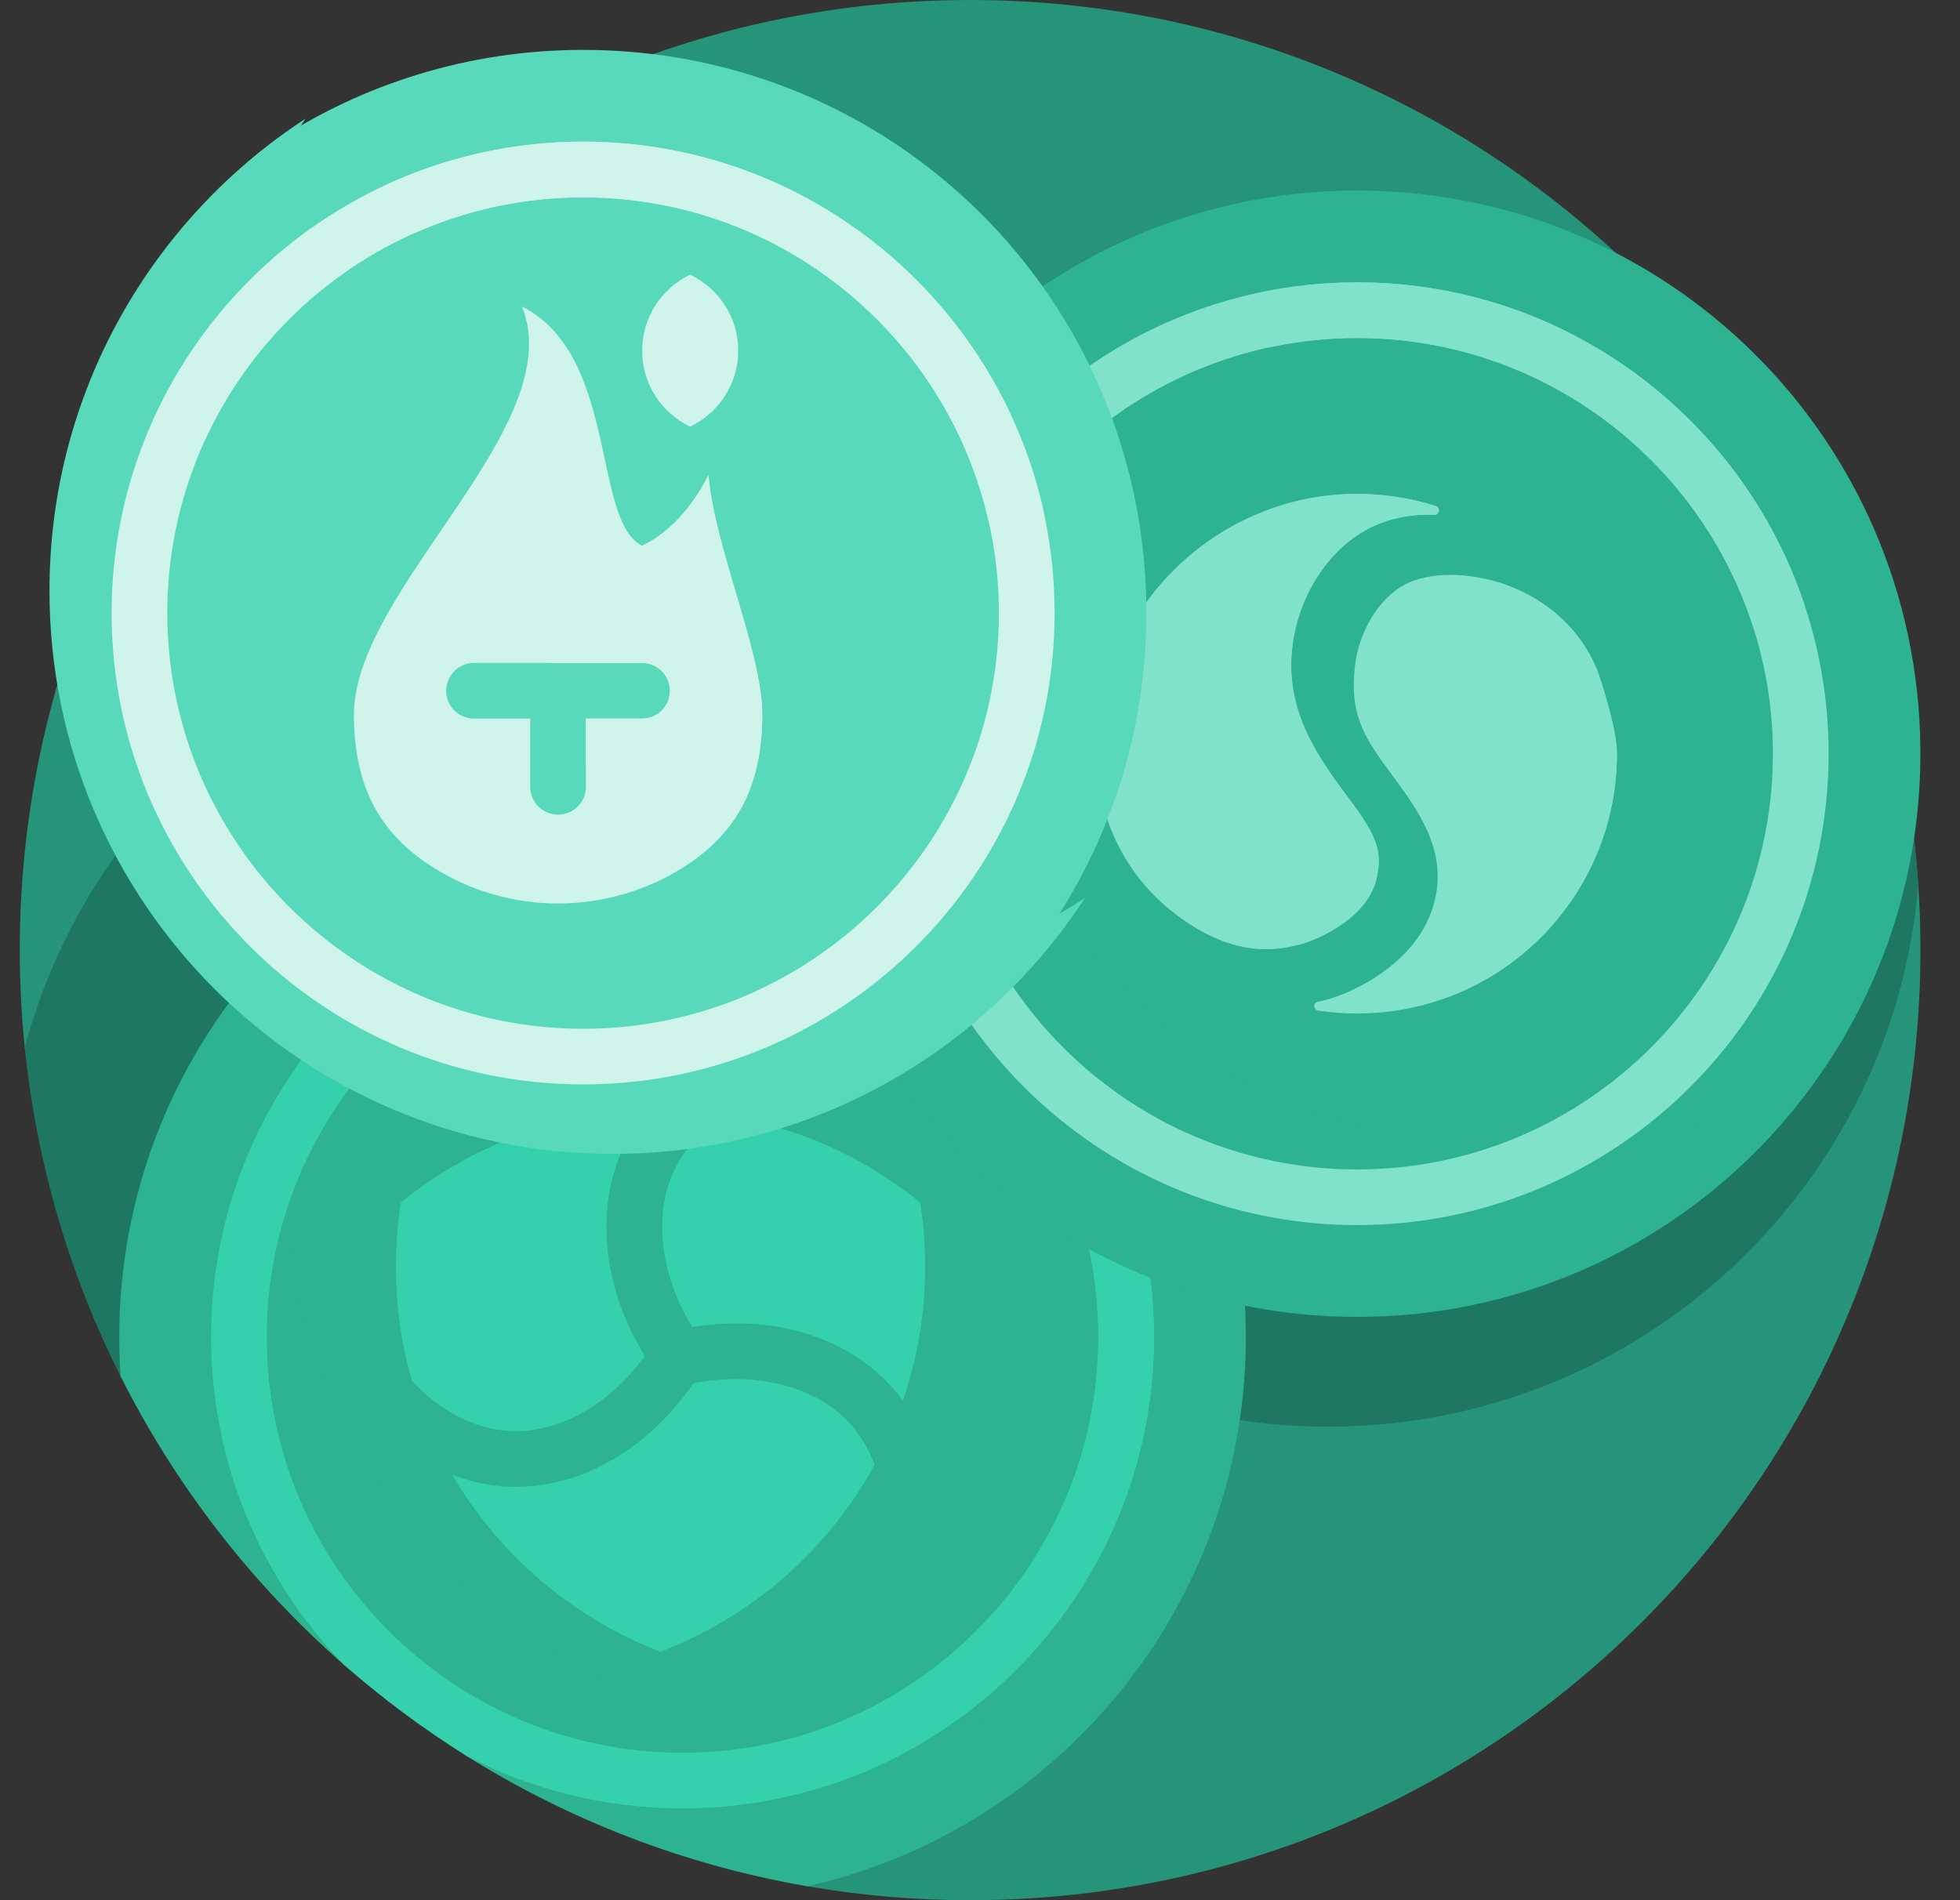
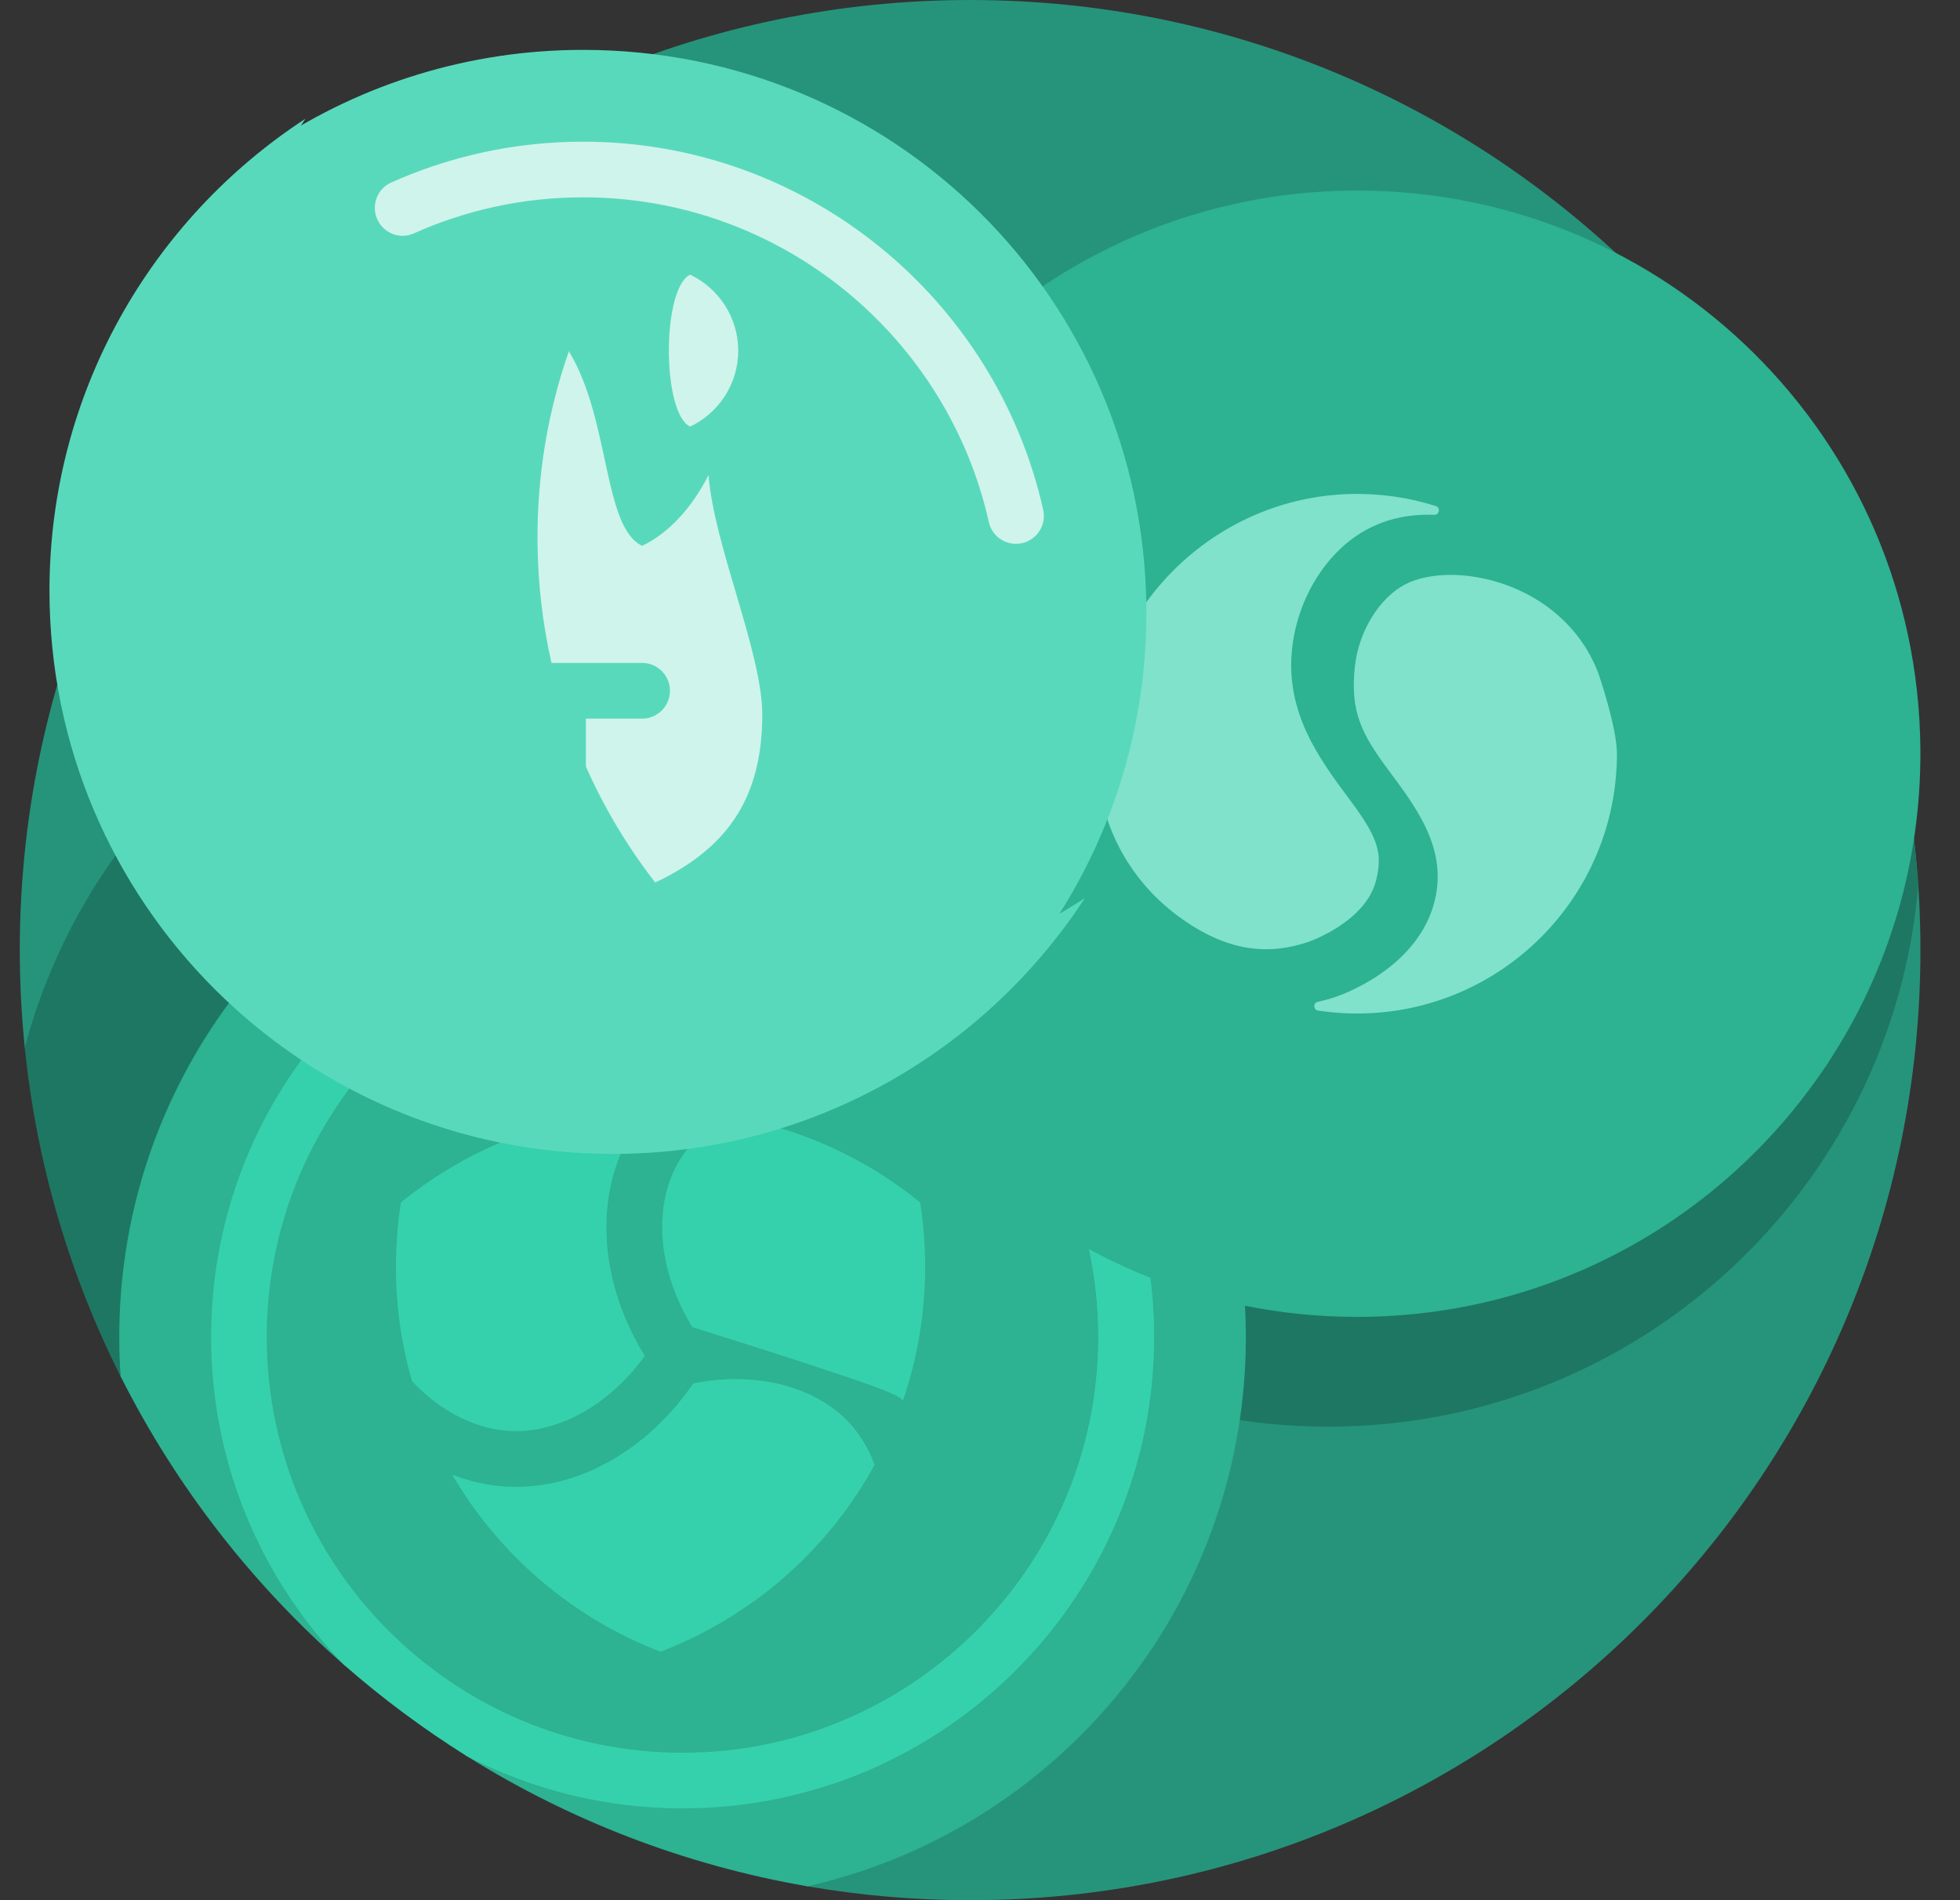
<svg xmlns="http://www.w3.org/2000/svg" width="33" height="32" viewBox="0 0 33 32" fill="none">
  <rect x="0" y="0" width="33" height="32" fill="#333333" stroke="none" />
  <g clip-path="url(#clip0_9797_873)">
    <path d="M32.334 16C32.334 24.837 25.17 32 16.334 32C15.399 32 14.484 31.92 13.594 31.766C13.348 31.724 13.392 31.129 13.151 31.076C8.614 30.073 4.914 27.391 2.726 23.438C2.624 23.253 0.828 19.717 0.59 17.906C0.579 17.824 0.425 17.726 0.417 17.641C0.362 17.101 0.333 16.554 0.333 16C0.333 7.163 7.497 0 16.334 0C25.17 0 32.334 7.163 32.334 16Z" fill="#26947A" />
    <path d="M12.389 14.054C12.389 8.546 16.854 4.082 22.361 4.082C25.387 4.082 28.098 5.429 29.927 7.557C31.272 9.719 32.116 12.224 32.297 14.912C31.862 20.017 27.58 24.026 22.361 24.026C16.854 24.026 12.389 19.561 12.389 14.054ZM10.054 10.238C5.435 10.238 1.55 13.378 0.417 17.641C0.618 19.615 1.178 21.483 2.03 23.179C2.125 23.367 2.624 23.253 2.726 23.437C4.435 26.524 7.066 28.837 10.297 30.179C15.692 30.05 20.026 25.636 20.026 20.21C20.026 14.703 15.562 10.238 10.054 10.238Z" fill="#1E7762" />
    <path d="M19.429 27.71C19.333 27.855 19.209 27.981 19.065 28.079C17.547 29.11 15.715 29.713 13.742 29.713C8.522 29.713 4.305 25.535 4.258 20.315C4.241 18.411 4.786 16.635 5.736 15.142C5.875 14.924 6.059 14.737 6.275 14.594C7.772 13.607 9.565 13.032 11.492 13.032C16.712 13.032 20.929 17.21 20.976 22.43C20.993 24.38 20.422 26.195 19.429 27.71Z" fill="#2DB292" />
    <path d="M19.44 27.692C18.115 29.723 16.032 31.214 13.594 31.766C11.514 31.407 9.572 30.647 7.851 29.569C7.771 29.518 7.853 29.266 7.774 29.214C7.207 28.845 6.666 28.442 6.153 28.006C6.088 27.952 5.862 28.098 5.799 28.043C4.25 26.686 2.965 25.036 2.031 23.179C2.015 22.96 2.008 22.739 2.008 22.516C2.008 19.188 3.722 16.26 6.316 14.568C5.344 16.056 4.78 17.834 4.78 19.744C4.78 24.982 9.026 29.228 14.264 29.228C16.174 29.228 17.952 28.663 19.44 27.692Z" fill="#2DB292" />
    <path d="M11.492 14.578C7.115 14.578 3.554 18.139 3.554 22.516C3.554 24.662 4.41 26.612 5.799 28.043C6.44 28.604 7.126 29.114 7.851 29.569C8.942 30.134 10.18 30.454 11.492 30.454C15.869 30.454 19.43 26.893 19.43 22.516C19.43 18.139 15.869 14.578 11.492 14.578ZM11.492 29.517C7.632 29.517 4.491 26.376 4.491 22.516C4.491 18.656 7.632 15.515 11.492 15.515C15.352 15.515 18.493 18.656 18.493 22.516C18.492 26.376 15.352 29.517 11.492 29.517ZM11.674 23.299C10.927 24.387 9.813 25.039 8.689 25.039C8.643 25.039 8.597 25.038 8.551 25.036C8.235 25.021 7.918 24.951 7.612 24.833C8.404 26.186 9.64 27.248 11.121 27.816C12.662 27.225 13.938 26.1 14.725 24.668C14.627 24.405 14.487 24.169 14.311 23.975C13.739 23.346 12.717 23.088 11.674 23.299ZM10.854 22.834C10.12 21.64 10 20.271 10.55 19.214C10.643 19.034 10.757 18.863 10.889 18.704C9.323 18.755 7.887 19.326 6.75 20.249C6.695 20.602 6.666 20.964 6.666 21.332C6.666 22.001 6.76 22.647 6.937 23.259C7.408 23.766 8.009 24.071 8.596 24.099C9.405 24.138 10.266 23.649 10.854 22.834Z" fill="#35D1AC" />
-     <path d="M10.55 19.214C10 20.271 10.12 21.641 10.854 22.834C10.476 23.358 9.986 23.747 9.469 23.948C8.588 22.665 7.993 21.172 7.773 19.559C8.703 19.047 9.762 18.741 10.889 18.704C10.757 18.863 10.643 19.034 10.55 19.214ZM12.208 18.785C11.846 19.01 11.559 19.306 11.381 19.647C10.99 20.4 11.1 21.445 11.656 22.349C12.975 22.13 14.233 22.497 15.004 23.345C15.074 23.422 15.14 23.503 15.202 23.588C15.445 22.881 15.577 22.122 15.577 21.332C15.577 20.964 15.548 20.602 15.493 20.249C14.566 19.496 13.441 18.978 12.208 18.785ZM12.694 26.965C13.53 26.362 14.226 25.577 14.724 24.668C14.626 24.405 14.487 24.17 14.31 23.976C13.739 23.346 12.717 23.088 11.674 23.299C11.236 23.937 10.672 24.425 10.054 24.72C10.798 25.609 11.691 26.37 12.694 26.965ZM18.492 22.516C18.492 25.575 16.52 28.182 13.78 29.133C13.594 29.197 13.47 29.376 13.47 29.573C13.47 29.896 13.789 30.122 14.094 30.016C17.197 28.937 19.43 25.982 19.43 22.516C19.43 21.242 19.128 20.037 18.592 18.968H17.525C18.14 20.009 18.492 21.222 18.492 22.516Z" fill="#35D1AC" />
+     <path d="M10.55 19.214C10 20.271 10.12 21.641 10.854 22.834C10.476 23.358 9.986 23.747 9.469 23.948C8.588 22.665 7.993 21.172 7.773 19.559C8.703 19.047 9.762 18.741 10.889 18.704C10.757 18.863 10.643 19.034 10.55 19.214ZM12.208 18.785C11.846 19.01 11.559 19.306 11.381 19.647C10.99 20.4 11.1 21.445 11.656 22.349C15.074 23.422 15.14 23.503 15.202 23.588C15.445 22.881 15.577 22.122 15.577 21.332C15.577 20.964 15.548 20.602 15.493 20.249C14.566 19.496 13.441 18.978 12.208 18.785ZM12.694 26.965C13.53 26.362 14.226 25.577 14.724 24.668C14.626 24.405 14.487 24.17 14.31 23.976C13.739 23.346 12.717 23.088 11.674 23.299C11.236 23.937 10.672 24.425 10.054 24.72C10.798 25.609 11.691 26.37 12.694 26.965ZM18.492 22.516C18.492 25.575 16.52 28.182 13.78 29.133C13.594 29.197 13.47 29.376 13.47 29.573C13.47 29.896 13.789 30.122 14.094 30.016C17.197 28.937 19.43 25.982 19.43 22.516C19.43 21.242 19.128 20.037 18.592 18.968H17.525C18.14 20.009 18.492 21.222 18.492 22.516Z" fill="#35D1AC" />
    <path d="M30.786 17.887C30.691 18.032 30.567 18.158 30.423 18.256C28.905 19.287 27.073 19.89 25.099 19.89C19.879 19.89 15.662 15.712 15.616 10.492C15.599 8.587 16.143 6.811 17.093 5.319C17.233 5.1 17.416 4.914 17.633 4.771C19.129 3.784 20.922 3.209 22.849 3.209C28.07 3.209 32.287 7.387 32.333 12.607C32.35 14.557 31.779 16.372 30.786 17.887Z" fill="#2DB292" />
    <path d="M30.797 17.869C29.105 20.463 26.177 22.177 22.849 22.177C17.611 22.177 13.365 17.931 13.365 12.693C13.365 9.365 15.079 6.437 17.673 4.745C16.702 6.233 16.137 8.011 16.137 9.921C16.137 15.159 20.383 19.405 25.621 19.405C27.531 19.405 29.309 18.84 30.797 17.869Z" fill="#2DB292" />
-     <path d="M22.849 4.755C18.472 4.755 14.911 8.316 14.911 12.693C14.911 17.07 18.472 20.631 22.849 20.631C27.226 20.631 30.788 17.07 30.788 12.693C30.788 8.316 27.226 4.755 22.849 4.755ZM22.849 19.694C18.989 19.694 15.849 16.553 15.849 12.693C15.849 8.833 18.989 5.692 22.849 5.692C26.709 5.692 29.85 8.833 29.85 12.693C29.85 16.553 26.709 19.694 22.849 19.694Z" fill="#80E2CB" />
    <path d="M22.026 15.863C21.384 16.078 20.69 16.054 19.845 15.435C19.058 14.859 18.551 13.968 18.485 12.996C18.475 12.85 18.472 12.703 18.477 12.554C18.548 10.247 20.434 8.375 22.741 8.319C23.241 8.307 23.724 8.379 24.174 8.522C24.257 8.548 24.235 8.673 24.148 8.67C23.75 8.654 23.372 8.729 23.036 8.905C22.355 9.26 21.853 10.048 21.756 10.913C21.635 12.002 22.213 12.779 22.723 13.464C23.193 14.095 23.286 14.354 23.169 14.826C22.993 15.531 22.036 15.859 22.026 15.863ZM26.896 11.298C26.284 9.778 24.448 9.429 23.657 9.842C23.225 10.067 22.878 10.631 22.813 11.213C22.728 11.982 22.921 12.356 23.381 12.974C23.868 13.628 24.371 14.304 24.154 15.176C23.875 16.294 22.618 16.745 22.476 16.792C22.382 16.824 22.286 16.85 22.189 16.87C22.106 16.887 22.11 17.006 22.194 17.019C22.408 17.051 22.627 17.068 22.849 17.068C25.266 17.068 27.224 15.109 27.224 12.693C27.224 12.249 26.92 11.357 26.896 11.298Z" fill="#80E2CB" />
-     <path d="M29.932 10.789C29.733 10.789 29.553 10.663 29.49 10.474C28.56 7.698 25.934 5.692 22.849 5.692C22.352 5.692 21.866 5.744 21.398 5.844C21.106 5.905 20.832 5.683 20.832 5.386V5.385C20.832 5.163 20.988 4.972 21.206 4.926C21.736 4.814 22.286 4.755 22.849 4.755C26.345 4.755 29.32 7.026 30.377 10.169C30.479 10.473 30.253 10.789 29.932 10.789ZM24.174 8.522C23.724 8.379 23.241 8.307 22.741 8.319C22.338 8.329 21.949 8.394 21.579 8.507C20.657 9.106 19.959 10.047 19.697 11.188C19.663 11.333 19.637 11.479 19.619 11.623C19.496 12.59 19.821 13.562 20.482 14.28C21.191 15.05 21.867 15.208 22.538 15.121C22.544 15.121 22.82 15.083 23.127 14.953C23.144 14.912 23.158 14.87 23.169 14.826C23.286 14.354 23.193 14.095 22.723 13.464C22.213 12.779 21.635 12.002 21.756 10.912C21.853 10.048 22.355 9.26 23.036 8.905C23.372 8.729 23.75 8.654 24.148 8.67C24.235 8.673 24.257 8.548 24.174 8.522ZM25.122 9.776C25.111 9.782 25.099 9.788 25.087 9.794C24.656 10.028 24.309 10.613 24.244 11.217C24.159 12.015 24.352 12.403 24.812 13.045C25.299 13.724 25.802 14.425 25.585 15.331C25.401 16.096 24.791 16.56 24.356 16.801C26.03 16.187 27.224 14.58 27.224 12.693C27.224 12.249 26.92 11.357 26.896 11.298C26.555 10.45 25.832 9.966 25.122 9.776Z" fill="#80E2CB" />
    <path d="M17.754 15.518C17.659 15.664 17.535 15.789 17.391 15.887C15.873 16.919 14.041 17.521 12.068 17.521C6.847 17.521 2.63 13.343 2.584 8.123C2.567 6.219 3.111 4.443 4.061 2.951C4.201 2.732 4.384 2.545 4.601 2.403C6.098 1.415 7.89 0.84 9.818 0.84C15.038 0.84 19.255 5.018 19.301 10.238C19.319 12.188 18.747 14.004 17.754 15.518Z" fill="#59D9BB" />
    <path d="M18.266 15.124C16.573 17.718 13.646 19.432 10.318 19.432C5.08 19.432 0.833 15.186 0.833 9.948C0.833 6.62 2.548 3.693 5.141 2C4.17 3.488 3.605 5.266 3.605 7.176C3.605 12.414 7.852 16.66 13.089 16.66C14.999 16.66 16.777 16.096 18.266 15.124Z" fill="#59D9BB" />
-     <path d="M9.818 18.262C5.44 18.262 1.879 14.701 1.879 10.324C1.879 5.947 5.44 2.386 9.818 2.386C14.195 2.386 17.756 5.947 17.756 10.324C17.756 14.701 14.195 18.262 9.818 18.262ZM9.818 3.323C5.957 3.323 2.817 6.464 2.817 10.324C2.817 14.184 5.957 17.325 9.818 17.325C13.678 17.325 16.818 14.184 16.818 10.324C16.818 6.464 13.678 3.323 9.818 3.323ZM10.812 5.905C10.812 5.341 11.142 4.853 11.62 4.626C12.098 4.853 12.098 6.957 11.62 7.185C11.142 6.957 10.812 6.47 10.812 5.905ZM12.834 12.037C12.834 13.327 12.331 14.077 11.511 14.6C10.225 15.42 8.567 15.42 7.281 14.6C6.461 14.077 5.959 13.327 5.959 12.037C5.959 9.917 9.598 7.184 8.789 5.162C10.407 5.971 9.969 8.789 10.812 9.192C11.257 8.979 11.645 8.558 11.929 8.001C12.025 9.207 12.834 10.985 12.834 12.037ZM11.28 11.633C11.28 11.374 11.07 11.164 10.812 11.164H7.981C7.722 11.164 7.512 11.374 7.512 11.633C7.512 11.892 7.722 12.102 7.981 12.102H8.927V13.251C8.927 13.51 9.137 13.719 9.396 13.719C9.655 13.719 9.865 13.51 9.865 13.251V12.102H10.812C11.07 12.102 11.28 11.892 11.28 11.633Z" fill="#CFF4EB" />
    <path d="M11.511 14.6C11.356 14.699 11.195 14.786 11.031 14.861C10.568 14.264 10.175 13.61 9.865 12.91V12.102H10.811C11.07 12.102 11.28 11.892 11.28 11.633C11.28 11.374 11.07 11.164 10.811 11.164H9.285C9.137 10.51 9.056 9.83 9.05 9.131C9.04 8.003 9.227 6.92 9.578 5.915C10.278 7.067 10.149 8.875 10.812 9.192C11.257 8.979 11.645 8.558 11.929 8.001C12.025 9.207 12.834 10.985 12.834 12.037C12.834 13.327 12.331 14.077 11.511 14.6ZM11.62 7.184C12.098 6.957 12.429 6.47 12.429 5.905C12.429 5.341 12.098 4.853 11.62 4.626C11.142 4.853 11.142 6.957 11.62 7.184ZM9.818 2.386C8.667 2.386 7.573 2.632 6.586 3.074C6.418 3.149 6.311 3.317 6.311 3.501C6.311 3.839 6.658 4.068 6.966 3.931C7.838 3.54 8.803 3.323 9.818 3.323C13.153 3.323 15.951 5.668 16.65 8.797C16.698 9.009 16.889 9.158 17.106 9.158H17.107C17.408 9.158 17.63 8.878 17.564 8.584C16.768 5.041 13.597 2.386 9.818 2.386Z" fill="#CFF4EB" />
  </g>
  <defs>
    <clipPath id="clip0_9797_873">
      <rect width="32" height="32" fill="white" transform="translate(0.333)" />
    </clipPath>
  </defs>
</svg>